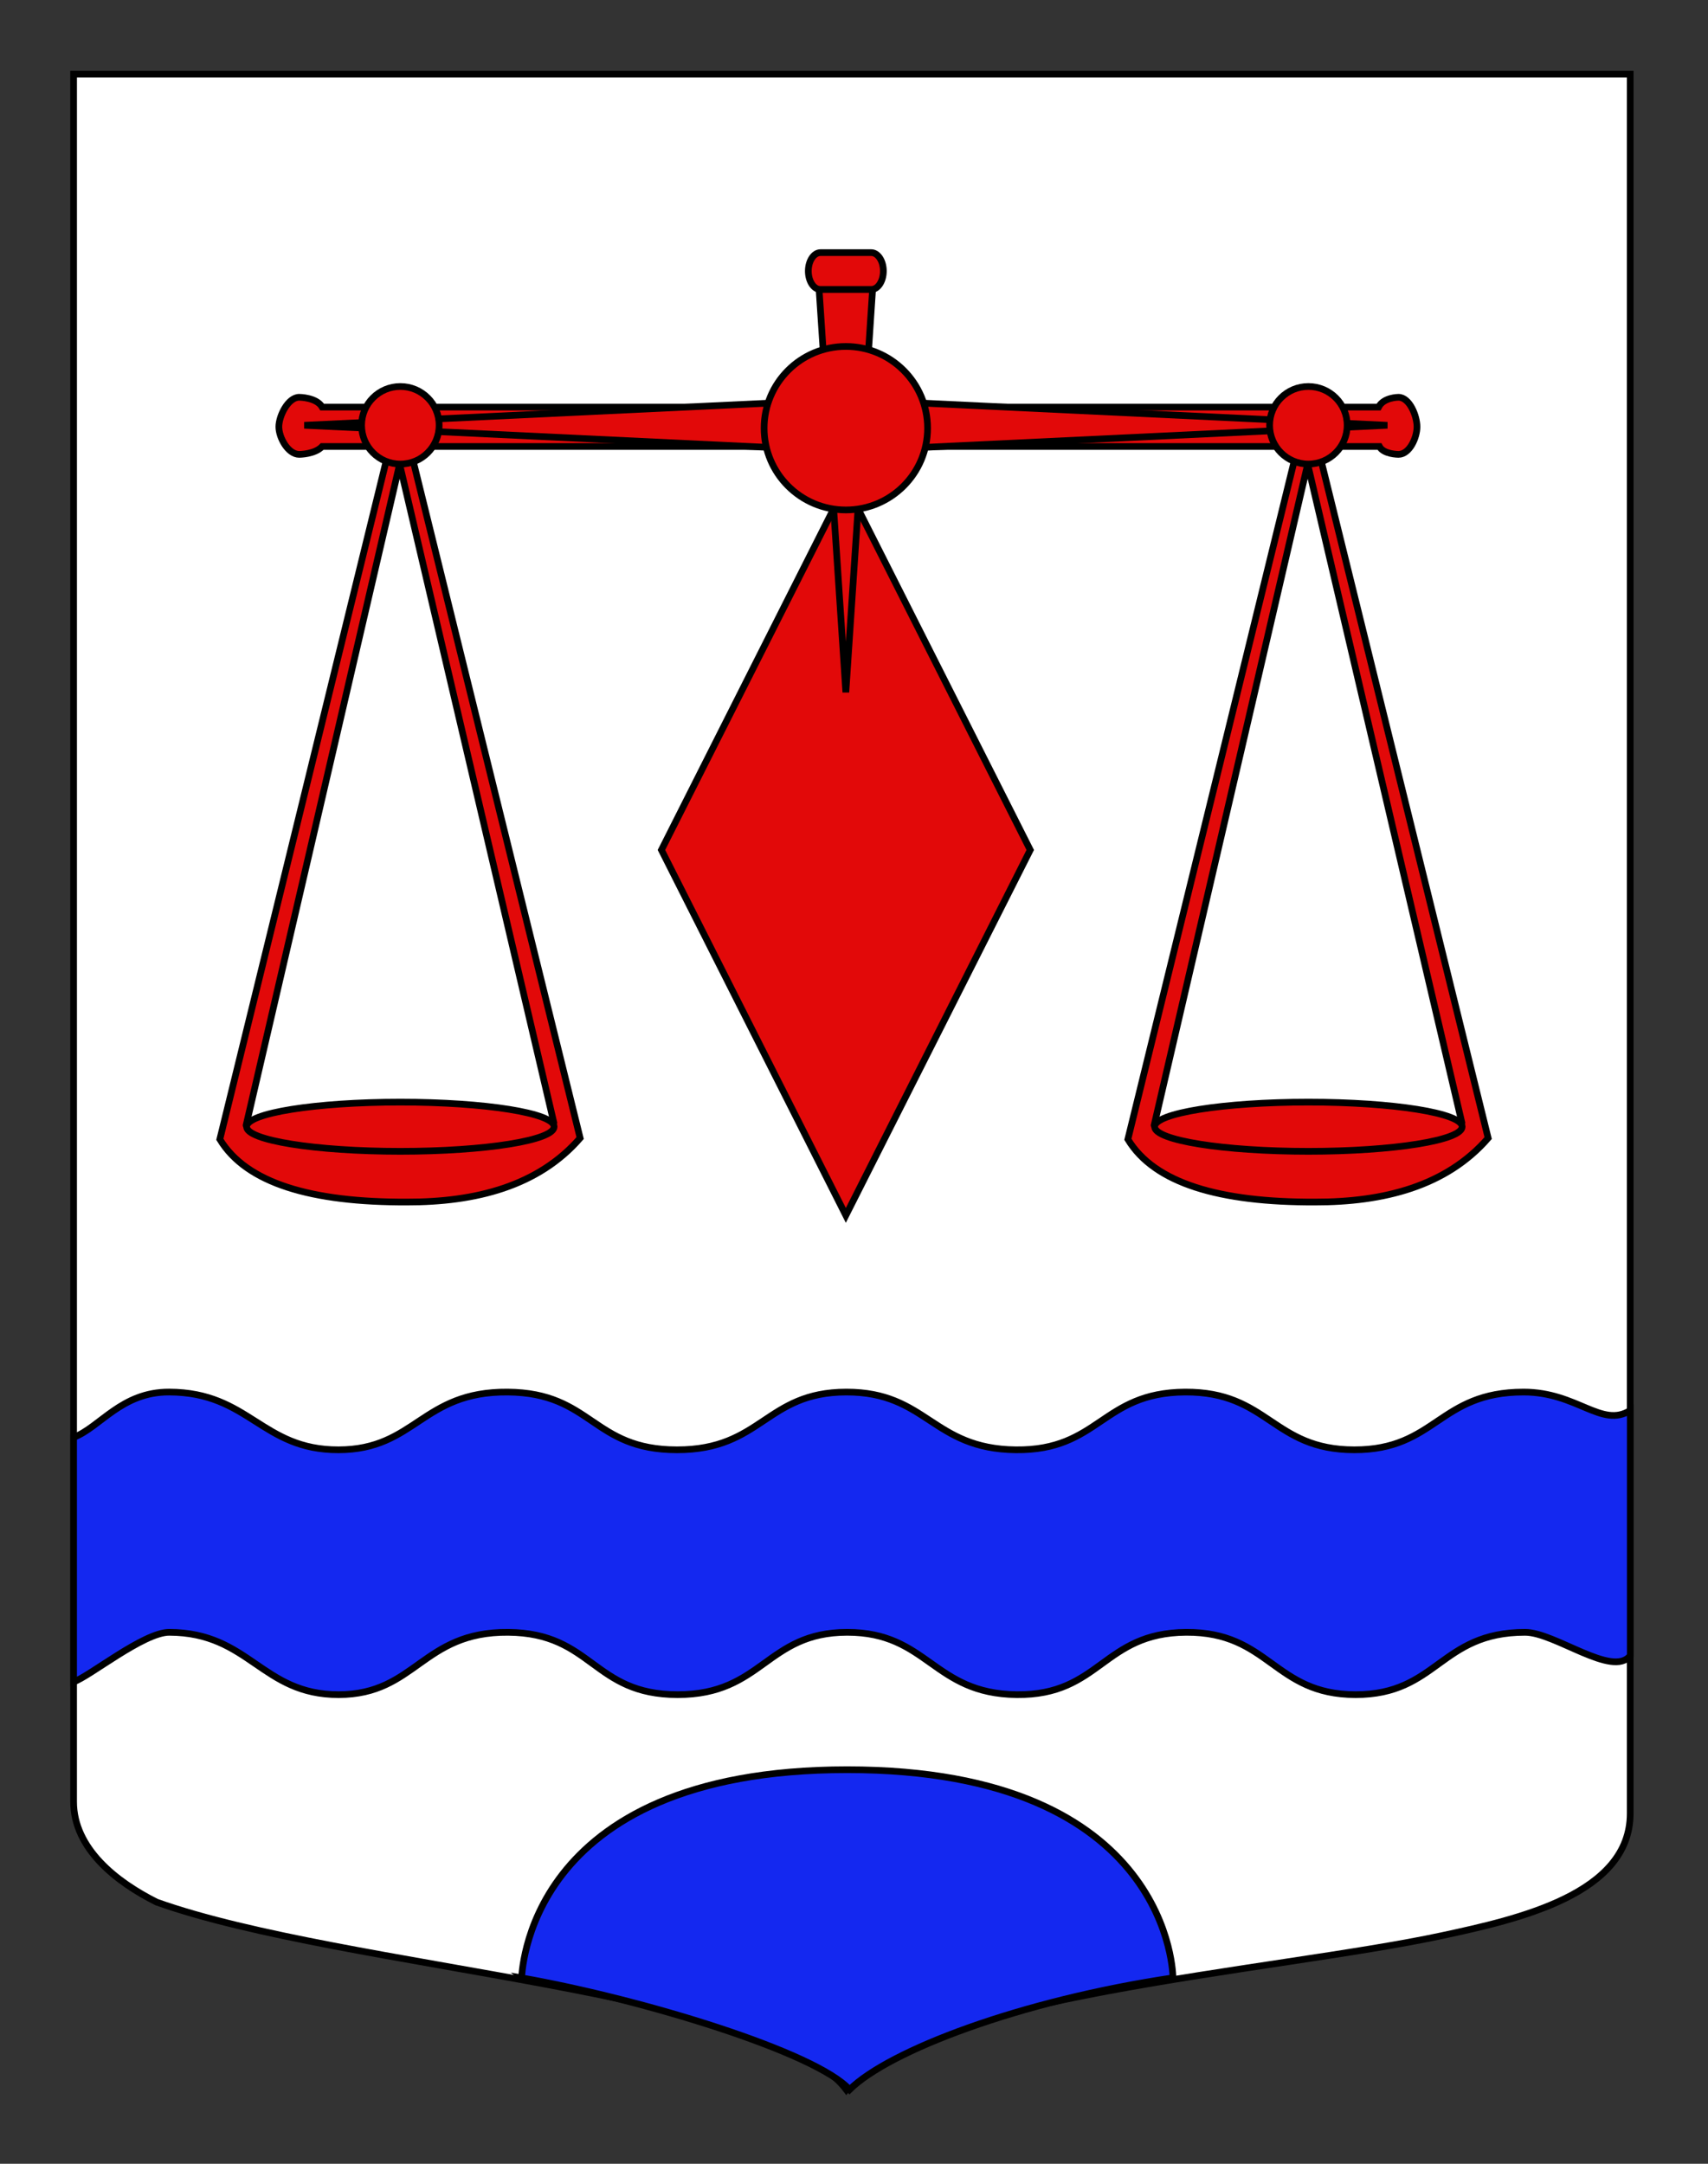
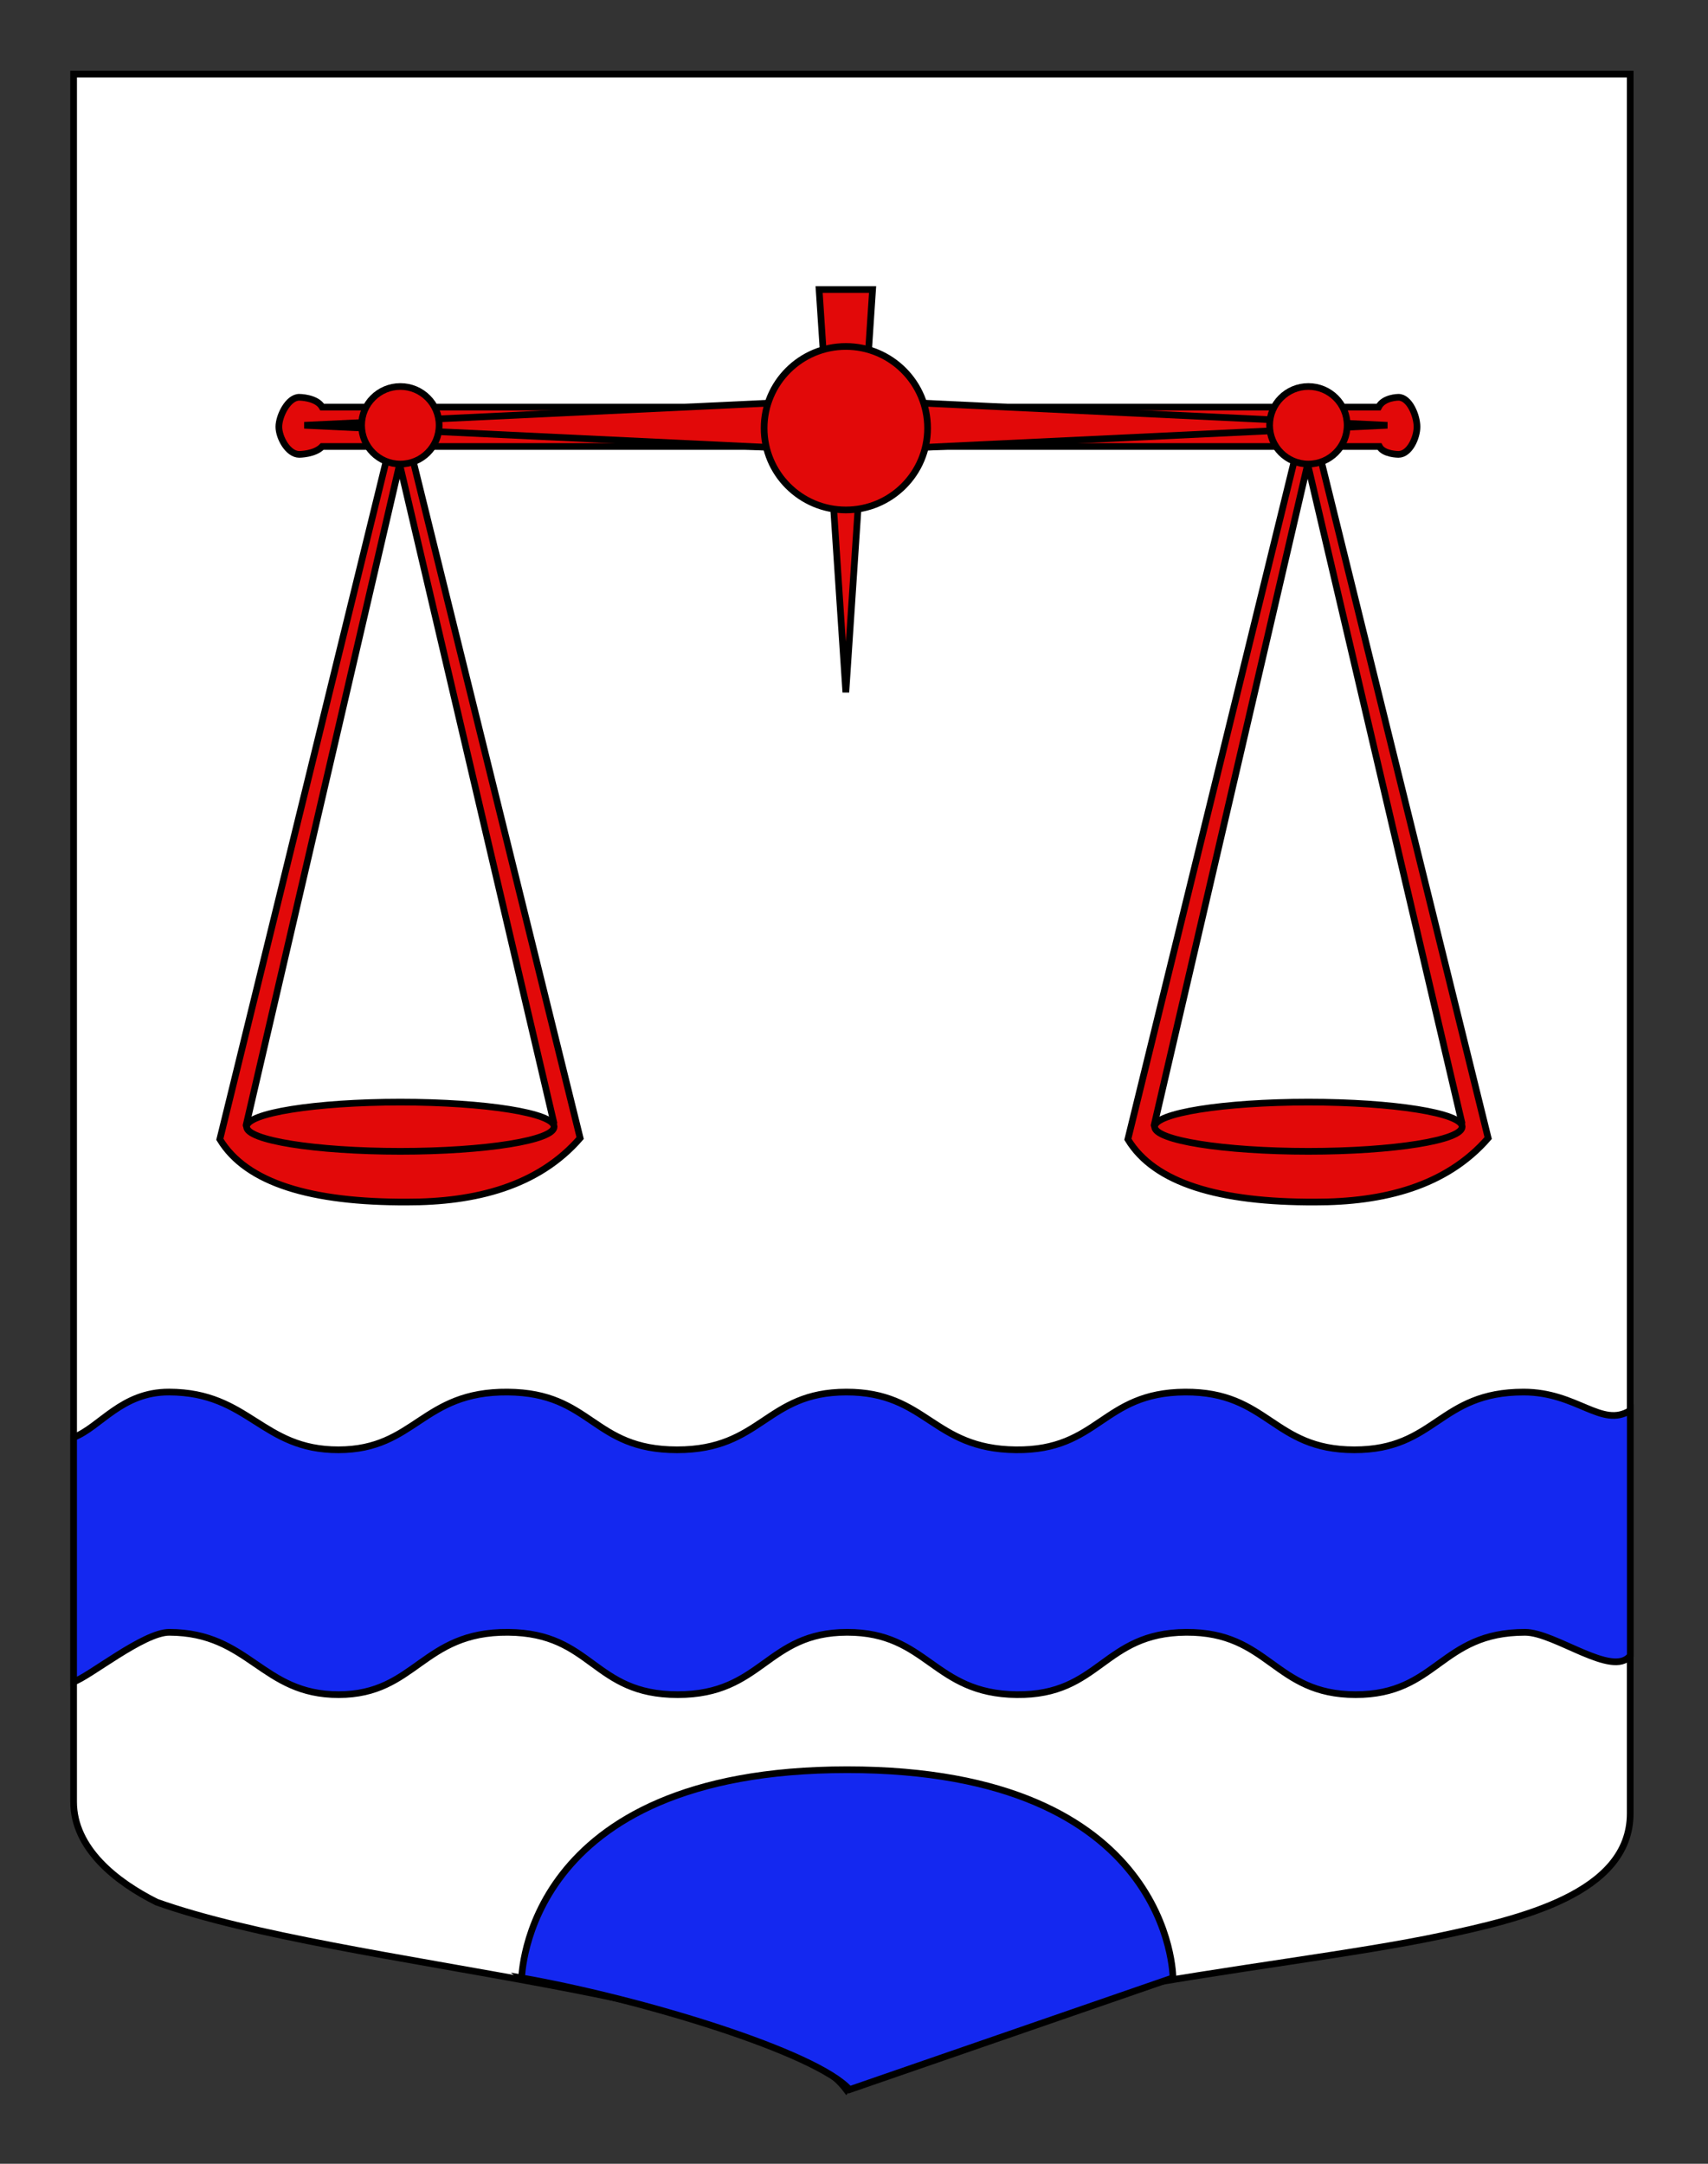
<svg xmlns="http://www.w3.org/2000/svg" version="1.0" id="Calque_1" x="0px" y="0px" width="255.118px" height="323.149px" viewBox="0 0 255.118 323.149" enable-background="new 0 0 255.118 323.149" xml:space="preserve">
  <rect x="0" y="0" width="255.118" height="323.149" fill="#333333" stroke="none" />
  <path fill="#FFFFFF" stroke="#000000" d="M10.994,11.075c78,0,154.505,0,232.505,0c0,135.583,0,149.083,0,259.75  c0,12.043-16.655,15.79-28.1,18.25c-24.979,5.37-78.645,9.056-89,23c-11.146-14.777-75-18-103-28c-6-3-12.406-8-12.406-15  C10.994,245.533,10.994,147.45,10.994,11.075z" />
  <path id="path2855" fill="#1428F0" stroke="#000000" d="M25.258,207.896c-7.135-0.019-10.293,5.254-14.265,6.771  c0,1.412,0,1.412,0,36.507c2.283-0.727,10.454-7.406,14.289-7.396c11.998,0.032,13.798,9.331,25.316,9.31  c11.519-0.022,12.458-9.415,25.305-9.31c12.644,0.105,12.61,9.305,25.316,9.31s13.244-9.298,25.315-9.31  c12.073-0.01,12.813,9.168,25.316,9.31s12.866-9.238,25.328-9.31c12.467-0.07,13.063,9.295,25.293,9.31  c12.228,0.014,12.622-9.31,25.327-9.31c4.477,0,13.122,6.855,15.715,3.469v-36.608c-4.286,2.702-7.924-2.741-15.934-2.741  c-12.692,0-13.088,8.638-25.304,8.623c-12.216-0.014-12.814-8.694-25.268-8.623c-12.45,0.071-12.802,8.765-25.291,8.623  c-12.491-0.142-13.244-8.633-25.305-8.623c-12.06,0.011-12.598,8.629-25.292,8.623c-12.694-0.004-12.662-8.519-25.292-8.623  c-12.833-0.105-13.76,8.602-25.267,8.623C39.054,216.543,37.243,207.929,25.258,207.896z" />
-   <path fill-rule="evenodd" clip-rule="evenodd" fill="#1428F0" stroke="#000000" d="M126.896,312.074  c-4.949-5.536-30.725-13.463-49.009-16.693c0.166,0.154,0-31.084,48.656-31.084s48.656,31.084,48.656,31.084  C152.36,298.797,132.835,306.23,126.896,312.074z" />
+   <path fill-rule="evenodd" clip-rule="evenodd" fill="#1428F0" stroke="#000000" d="M126.896,312.074  c-4.949-5.536-30.725-13.463-49.009-16.693c0.166,0.154,0-31.084,48.656-31.084s48.656,31.084,48.656,31.084  z" />
  <g>
-     <polygon fill="#E20909" stroke="#000000" points="153.885,126.939 126.34,181.514 98.796,126.938 126.34,72.365  " />
    <path fill="#E20909" stroke="#000000" d="M211.652,63.738c0,1.626-1.113,4.121-2.771,4.121c0,0-2.232,0-2.844-1.178H48.125   c-1.103,1.178-3.43,1.178-3.43,1.178c-1.66,0-3.043-2.495-3.043-4.121l0,0c0-1.625,1.384-4.405,3.043-4.405c0,0,2.573,0,3.43,1.462   h157.789c0.734-1.462,2.967-1.462,2.967-1.462C210.539,59.333,211.652,62.113,211.652,63.738L211.652,63.738z" />
-     <path fill="#E20909" stroke="#000000" d="M131.946,40.483c0,1.522-0.818,2.757-1.827,2.757h-7.555c-1.01,0-1.828-1.234-1.828-2.757   l0,0c0-1.522,0.818-2.756,1.828-2.756h7.555C131.127,37.728,131.946,38.961,131.946,40.483L131.946,40.483z" />
    <polygon fill="#E20909" stroke="#000000" points="122.347,43.24 126.34,103.393 130.335,43.24  " />
    <polygon fill="#E20909" stroke="#000000" points="126.34,67.369 45.452,63.514 126.337,59.658 207.23,63.514  " />
    <circle fill="#E20909" stroke="#000000" cx="126.341" cy="63.95" r="12.208" />
    <g>
      <path fill="#E20909" stroke="#000000" d="M86.652,169.967c-6.252,7.199-15.625,9.573-25.886,9.553    c-14.193,0.05-23.952-2.783-27.93-9.373L59.692,60.647L86.652,169.967z M82.737,167.722L59.692,69.306l-22.933,98.758    c0.024,0.401,9.052,2.185,22.639,2.079C72.205,170.043,82.708,168.123,82.737,167.722z" />
      <ellipse fill="#E20909" stroke="#000000" cx="59.8" cy="168.272" rx="22.967" ry="3.675" />
      <circle fill="#E20909" stroke="#000000" cx="59.8" cy="63.514" r="5.792" />
    </g>
    <g>
      <path fill="#E20909" stroke="#000000" d="M222.281,169.967c-6.252,7.199-15.625,9.573-25.885,9.553    c-14.193,0.05-23.953-2.783-27.93-9.373l26.855-109.499L222.281,169.967z M218.367,167.722l-23.045-98.416l-22.934,98.758    c0.025,0.401,9.053,2.185,22.641,2.079C207.835,170.043,218.337,168.123,218.367,167.722z" />
      <ellipse fill="#E20909" stroke="#000000" cx="195.429" cy="168.272" rx="22.967" ry="3.675" />
      <circle fill="#E20909" stroke="#000000" cx="195.43" cy="63.514" r="5.792" />
    </g>
  </g>
</svg>